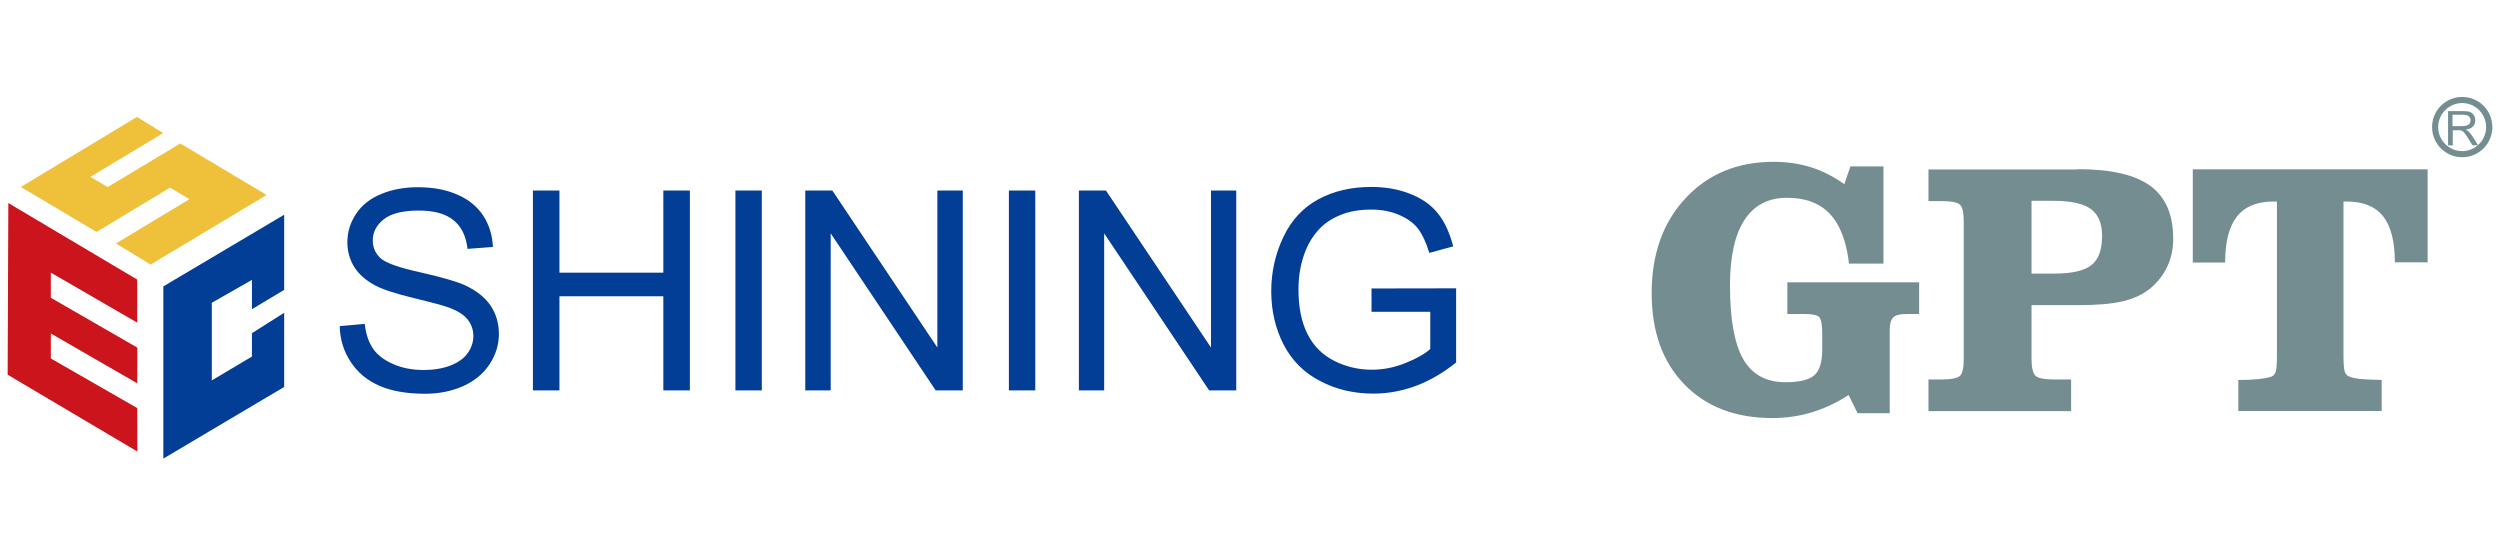
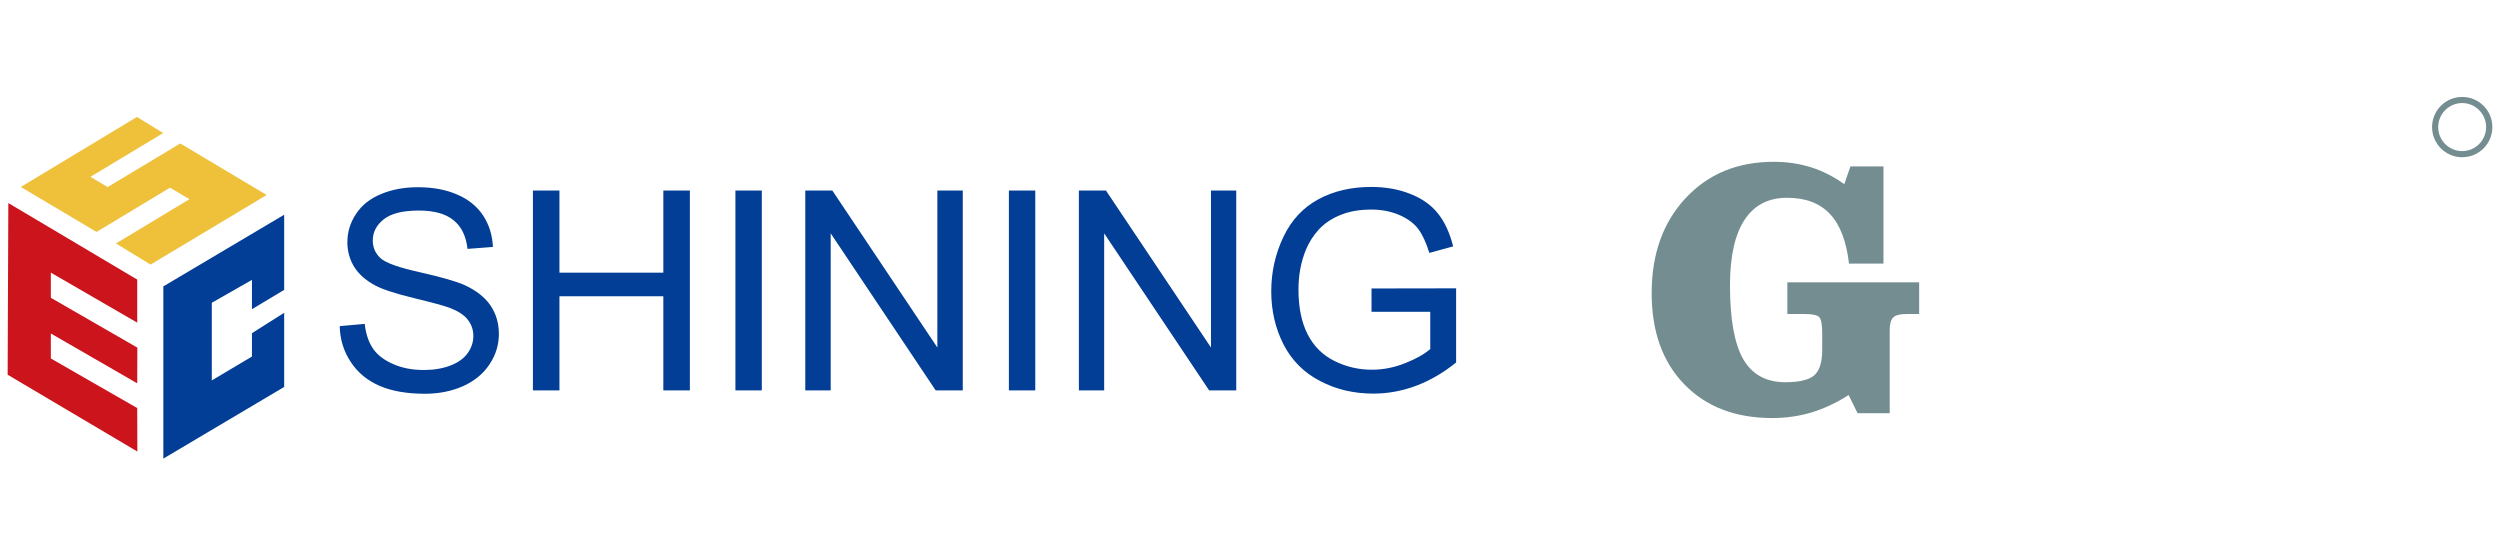
<svg xmlns="http://www.w3.org/2000/svg" version="1.1" id="图层_1" x="0px" y="0px" viewBox="0 0 180 40" style="enable-background:new 0 0 180 40;" xml:space="preserve">
  <style type="text/css">
	.st0{fill:#748D91;}
	.st1{fill:#CC141C;}
	.st2{fill-rule:evenodd;clip-rule:evenodd;fill:#EFC03A;}
	.st3{fill-rule:evenodd;clip-rule:evenodd;fill:#023E96;}
	.st4{fill:#023E96;}
</style>
  <g>
    <g>
      <path class="st0" d="M133.75,29.76l-0.65-1.32c-0.86,0.56-1.75,0.97-2.65,1.25c-0.91,0.27-1.86,0.41-2.84,0.41    c-2.66,0-4.77-0.81-6.34-2.43c-1.57-1.62-2.35-3.8-2.35-6.56c0-2.81,0.81-5.09,2.44-6.84c1.63-1.75,3.74-2.62,6.35-2.62    c0.94,0,1.83,0.13,2.67,0.39c0.83,0.26,1.64,0.67,2.41,1.22l0.44-1.28h2.38v7h-2.48c-0.19-1.6-0.64-2.8-1.37-3.57    c-0.73-0.78-1.76-1.17-3.09-1.17c-1.35,0-2.37,0.53-3.07,1.6c-0.69,1.06-1.04,2.63-1.04,4.7c0,2.45,0.32,4.23,0.96,5.33    c0.64,1.1,1.65,1.65,3.03,1.65c1,0,1.69-0.17,2.07-0.49c0.38-0.33,0.58-0.94,0.58-1.84v-1.22c0-0.62-0.08-1.01-0.23-1.15    c-0.15-0.14-0.49-0.21-1.01-0.21h-1.27v-2.28h9.49v2.28h-0.92c-0.47,0-0.78,0.08-0.95,0.25c-0.17,0.17-0.25,0.47-0.25,0.92v5.97    H133.75z" />
-       <path class="st0" d="M146.27,19.7L146.27,19.7h1.61c1.28,0,2.18-0.2,2.7-0.61c0.52-0.41,0.77-1.11,0.77-2.11    c0-0.89-0.27-1.54-0.81-1.93c-0.54-0.39-1.43-0.59-2.66-0.59h-1.61V19.7z M149.59,12.18c2.39,0,4.13,0.4,5.23,1.2    c1.1,0.8,1.65,2.07,1.65,3.81c0,0.73-0.14,1.4-0.43,2.01c-0.29,0.61-0.7,1.14-1.24,1.58c-0.52,0.42-1.18,0.73-1.96,0.91    c-0.78,0.19-1.87,0.28-3.25,0.28h-3.32v3.84c0,0.66,0.1,1.07,0.29,1.25c0.19,0.17,0.63,0.26,1.32,0.26h1.24v2.28h-10.27v-2.28    h0.96c0.68,0,1.11-0.09,1.3-0.25c0.19-0.17,0.28-0.59,0.28-1.25v-9.83c0-0.67-0.09-1.1-0.28-1.26c-0.19-0.17-0.62-0.25-1.3-0.25    h-0.96v-2.28H149.59z" />
-       <path class="st0" d="M174.79,12.18v6.71h-2.36c0-1.49-0.28-2.6-0.84-3.31c-0.56-0.71-1.43-1.07-2.6-1.07h-0.26v11.06    c0,0.6,0.03,0.99,0.09,1.18c0.06,0.19,0.17,0.31,0.33,0.36c0.18,0.08,0.42,0.13,0.72,0.17c0.3,0.03,0.84,0.06,1.61,0.08v2.23    h-10.32v-2.23c0.54,0,1.01-0.02,1.4-0.06c0.39-0.04,0.72-0.1,0.97-0.18c0.15-0.05,0.26-0.17,0.32-0.36    c0.06-0.19,0.09-0.58,0.09-1.16v-0.34V14.51h-0.25c-1.18,0-2.06,0.36-2.63,1.08c-0.57,0.72-0.85,1.82-0.85,3.31h-2.33v-6.71    H174.79z" />
      <g>
        <path class="st0" d="M177.28,11.32c-1.2,0-2.17-0.97-2.17-2.17s0.97-2.17,2.17-2.17c1.2,0,2.17,0.97,2.17,2.17     S178.48,11.32,177.28,11.32z M177.28,7.42c-0.95,0-1.73,0.77-1.73,1.73s0.78,1.73,1.73,1.73S179,10.1,179,9.15     S178.23,7.42,177.28,7.42z" />
      </g>
-       <path class="st0" d="M176.58,9.08h0.7c0.15,0,0.26-0.02,0.35-0.05c0.08-0.03,0.15-0.08,0.19-0.15c0.04-0.07,0.06-0.14,0.06-0.22    c0-0.12-0.04-0.21-0.13-0.29c-0.08-0.07-0.22-0.11-0.4-0.11h-0.77V9.08z M176.26,10.45V8h1.09c0.22,0,0.38,0.02,0.5,0.07    c0.11,0.04,0.2,0.12,0.27,0.23c0.07,0.11,0.1,0.23,0.1,0.37c0,0.17-0.06,0.32-0.17,0.44c-0.11,0.12-0.29,0.19-0.52,0.23    c0.09,0.04,0.15,0.08,0.2,0.12c0.09,0.09,0.18,0.2,0.27,0.33l0.42,0.67h-0.4l-0.32-0.51c-0.09-0.15-0.17-0.26-0.23-0.34    c-0.06-0.08-0.12-0.13-0.16-0.16c-0.05-0.03-0.1-0.05-0.15-0.06c-0.04-0.01-0.1-0.01-0.18-0.01h-0.38v1.09H176.26z" />
    </g>
    <g>
      <polygon class="st1" points="0.6,14.62 9.88,20.13 9.88,23.23 3.66,19.63 3.66,21.44 9.89,25.03 9.88,27.6 3.66,24.01 3.66,25.81     9.88,29.38 9.89,32.51 0.55,26.98   " />
      <path class="st2" d="M12.98,10.33l6.22,3.71l-8.36,5.01l-2.49-1.52l5.29-3.19c-0.47-0.28-0.93-0.55-1.4-0.83l-5.29,3.19L1.5,13.46    l8.36-5.04l1.89,1.16l-5.24,3.15l1.24,0.74L12.98,10.33z" />
      <polygon class="st3" points="11.76,33.02 20.46,27.86 20.46,22.52 18.14,23.99 18.14,25.67 15.25,27.39 15.25,21.8 18.14,20.15     18.14,22.26 20.46,20.87 20.46,15.46 11.76,20.62   " />
      <path class="st4" d="M24.46,23.48l1.8-0.16c0.08,0.72,0.28,1.31,0.59,1.77c0.31,0.46,0.79,0.83,1.45,1.12    c0.65,0.29,1.39,0.43,2.21,0.43c0.73,0,1.37-0.11,1.92-0.32c0.56-0.22,0.97-0.51,1.24-0.89c0.27-0.38,0.41-0.79,0.41-1.23    c0-0.45-0.13-0.84-0.4-1.18c-0.26-0.34-0.69-0.62-1.29-0.85c-0.39-0.15-1.24-0.38-2.56-0.7c-1.32-0.32-2.25-0.62-2.78-0.9    c-0.69-0.36-1.2-0.81-1.54-1.34c-0.33-0.53-0.5-1.13-0.5-1.79c0-0.72,0.2-1.4,0.62-2.03c0.41-0.63,1.01-1.11,1.81-1.44    c0.79-0.33,1.67-0.49,2.64-0.49c1.07,0,2.01,0.17,2.82,0.52c0.81,0.34,1.44,0.85,1.88,1.51c0.44,0.67,0.67,1.42,0.71,2.27    l-1.83,0.14c-0.1-0.91-0.43-1.6-1-2.06c-0.57-0.47-1.4-0.7-2.51-0.7c-1.15,0-1.99,0.21-2.52,0.63c-0.53,0.42-0.79,0.93-0.79,1.52    c0,0.52,0.19,0.94,0.56,1.28c0.37,0.34,1.32,0.68,2.87,1.02c1.55,0.35,2.61,0.66,3.19,0.92c0.84,0.39,1.46,0.88,1.86,1.47    c0.4,0.59,0.6,1.28,0.6,2.05c0,0.77-0.22,1.49-0.66,2.16c-0.44,0.68-1.07,1.2-1.89,1.58c-0.82,0.37-1.75,0.56-2.77,0.56    c-1.3,0-2.4-0.19-3.27-0.57c-0.88-0.38-1.57-0.95-2.07-1.71C24.75,25.31,24.48,24.44,24.46,23.48 M38.37,28.11V13.72h1.91v5.91    h7.48v-5.91h1.91v14.39h-1.91v-6.78h-7.48v6.78H38.37z M52.95,13.72h1.9v14.39h-1.9V13.72z M57.98,28.11V13.72h1.95l7.56,11.3    v-11.3h1.83v14.39h-1.95L59.81,16.8v11.31H57.98z M72.64,13.72h1.9v14.39h-1.9V13.72z M77.68,28.11V13.72h1.95l7.56,11.3v-11.3    h1.82v14.39h-1.95L79.5,16.8v11.31H77.68z M98.75,22.46v-1.69l6.09-0.01v5.34c-0.93,0.75-1.9,1.31-2.89,1.68    c-1,0.37-2.02,0.56-3.06,0.56c-1.41,0-2.7-0.3-3.85-0.91c-1.16-0.6-2.03-1.48-2.62-2.62c-0.59-1.15-0.89-2.43-0.89-3.84    c0-1.4,0.3-2.71,0.88-3.92c0.58-1.22,1.43-2.12,2.53-2.71c1.1-0.59,2.36-0.88,3.8-0.88c1.04,0,1.98,0.17,2.82,0.51    c0.84,0.33,1.5,0.8,1.98,1.41c0.48,0.6,0.84,1.39,1.09,2.36l-1.72,0.47c-0.22-0.73-0.49-1.31-0.8-1.73    c-0.32-0.42-0.78-0.75-1.38-1.01c-0.59-0.25-1.26-0.38-1.98-0.38c-0.87,0-1.63,0.13-2.26,0.4c-0.64,0.26-1.14,0.61-1.54,1.04    c-0.39,0.43-0.69,0.9-0.91,1.42c-0.37,0.89-0.55,1.85-0.55,2.9c0,1.28,0.22,2.36,0.66,3.22c0.44,0.87,1.09,1.5,1.93,1.92    c0.84,0.42,1.74,0.63,2.69,0.63c0.83,0,1.63-0.16,2.42-0.48c0.79-0.31,1.38-0.65,1.79-1.01v-2.68H98.75z" />
    </g>
  </g>
</svg>